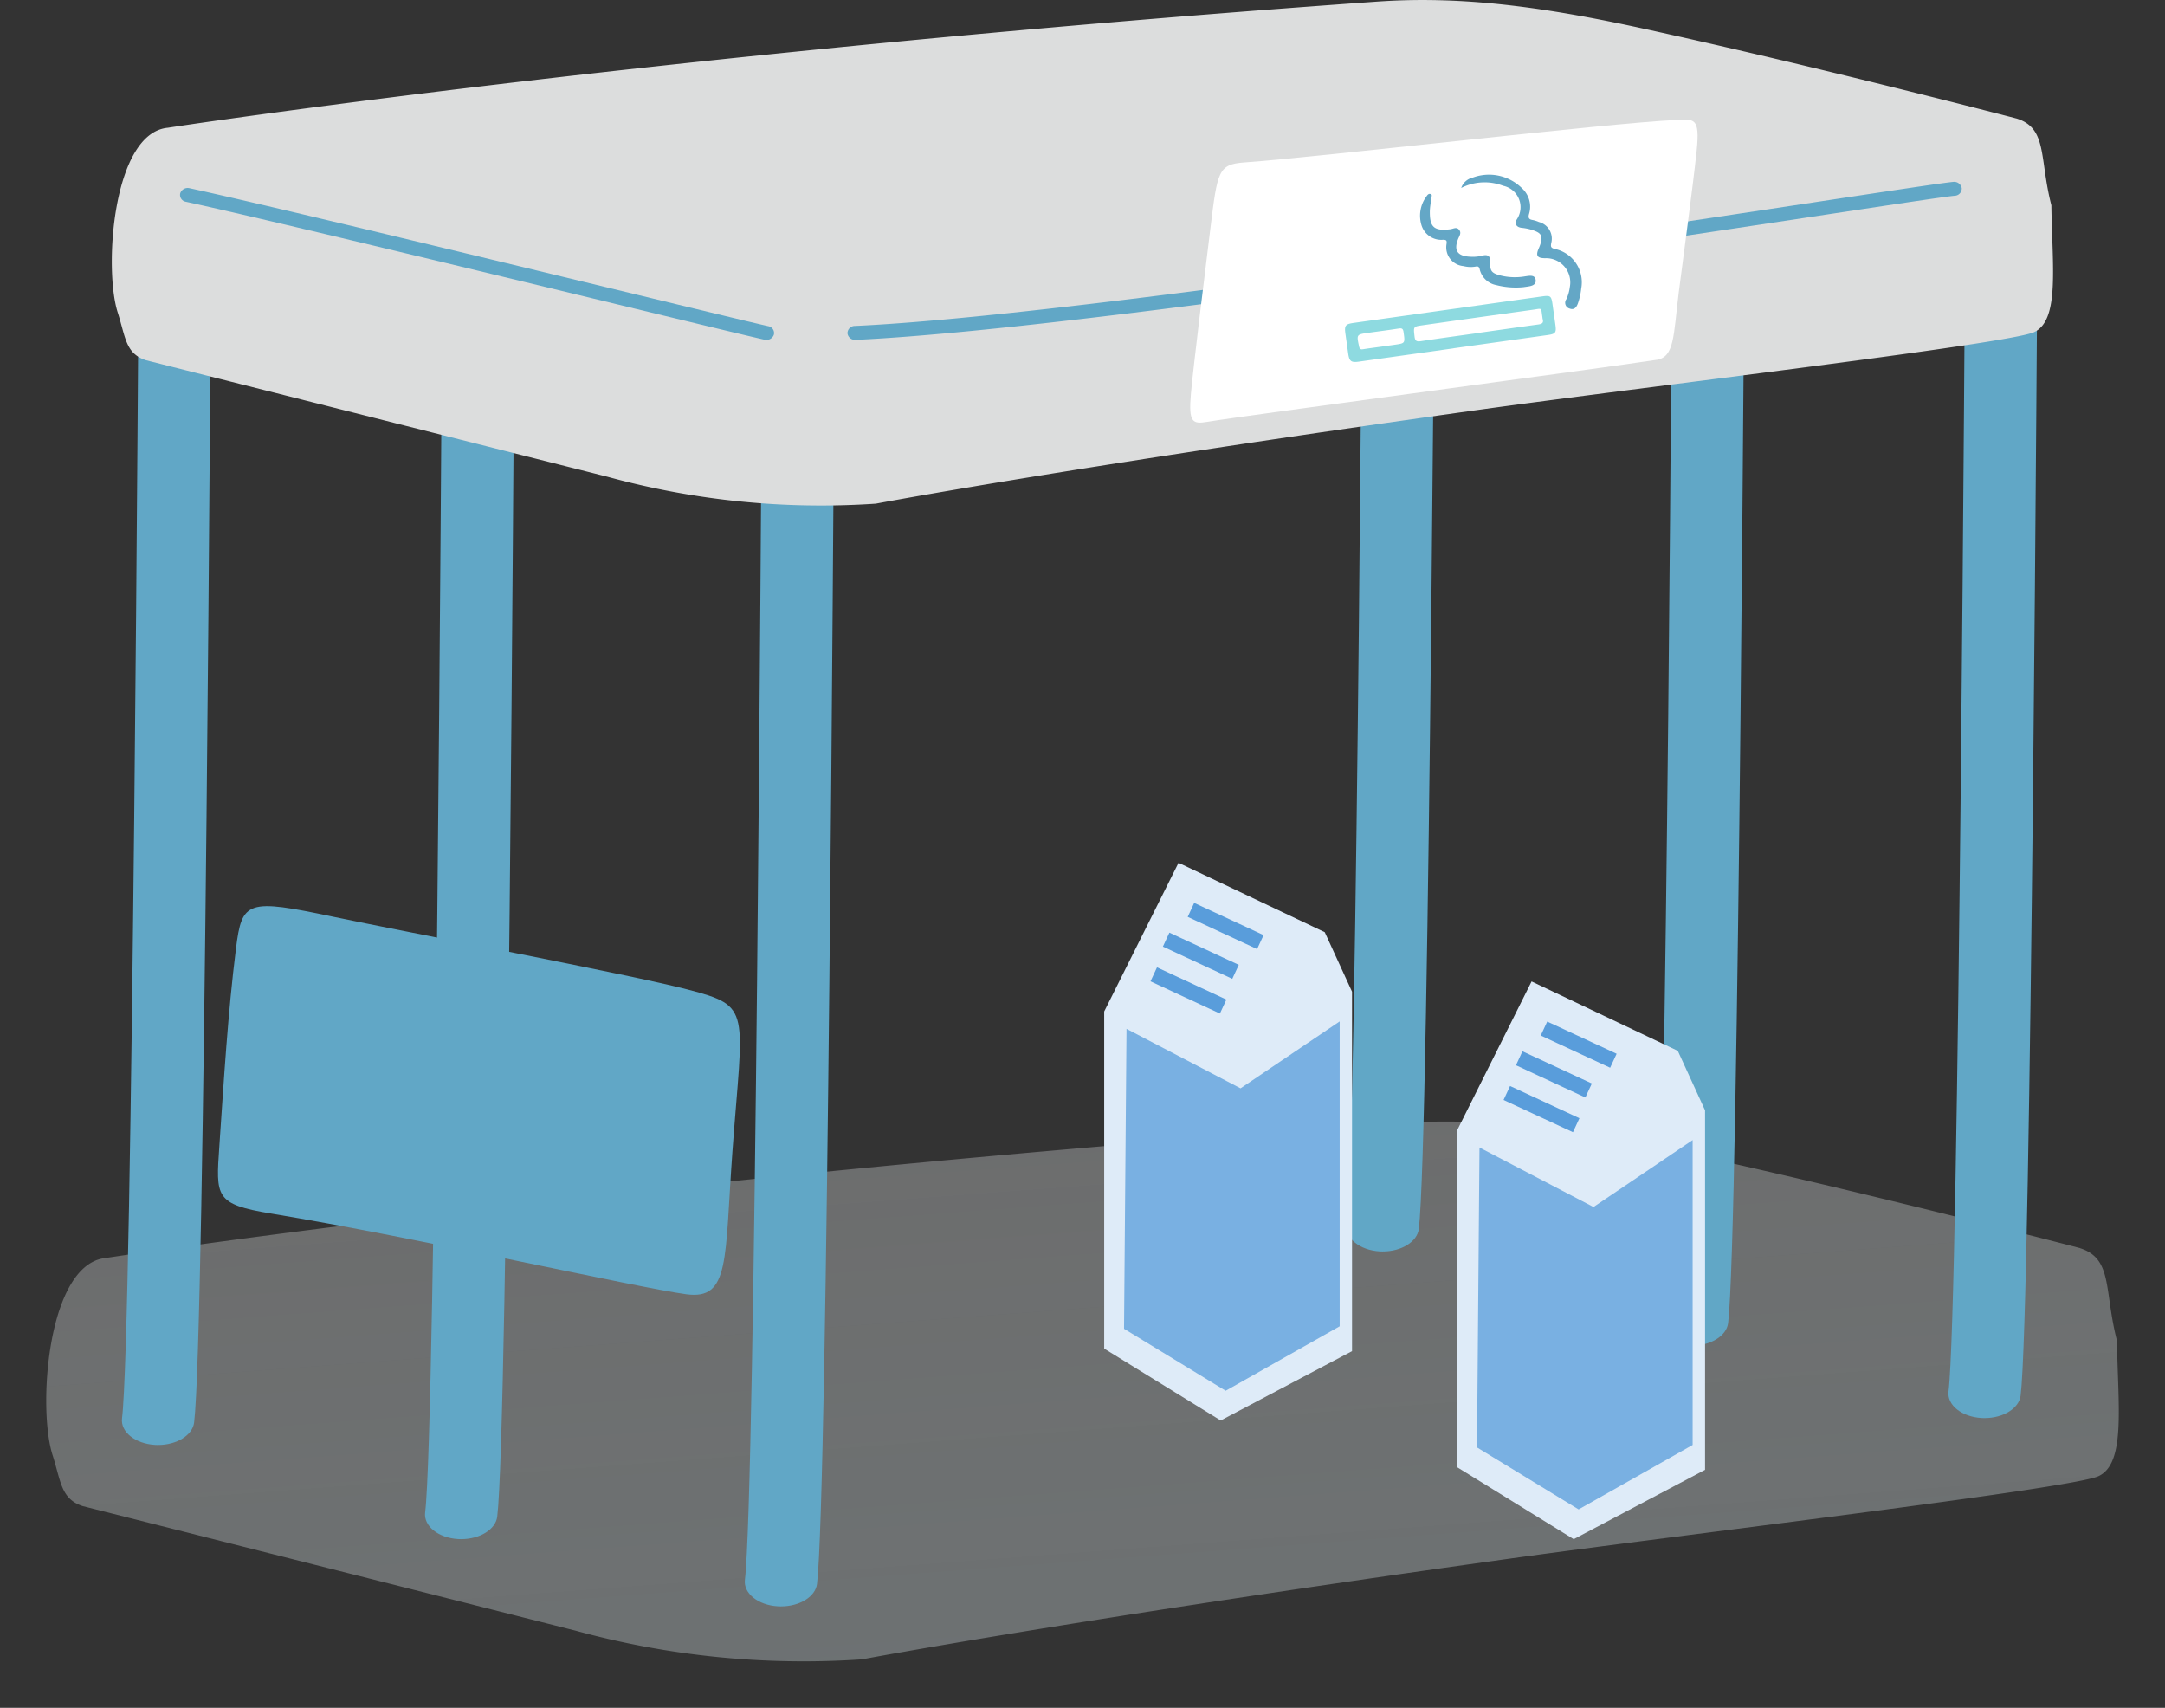
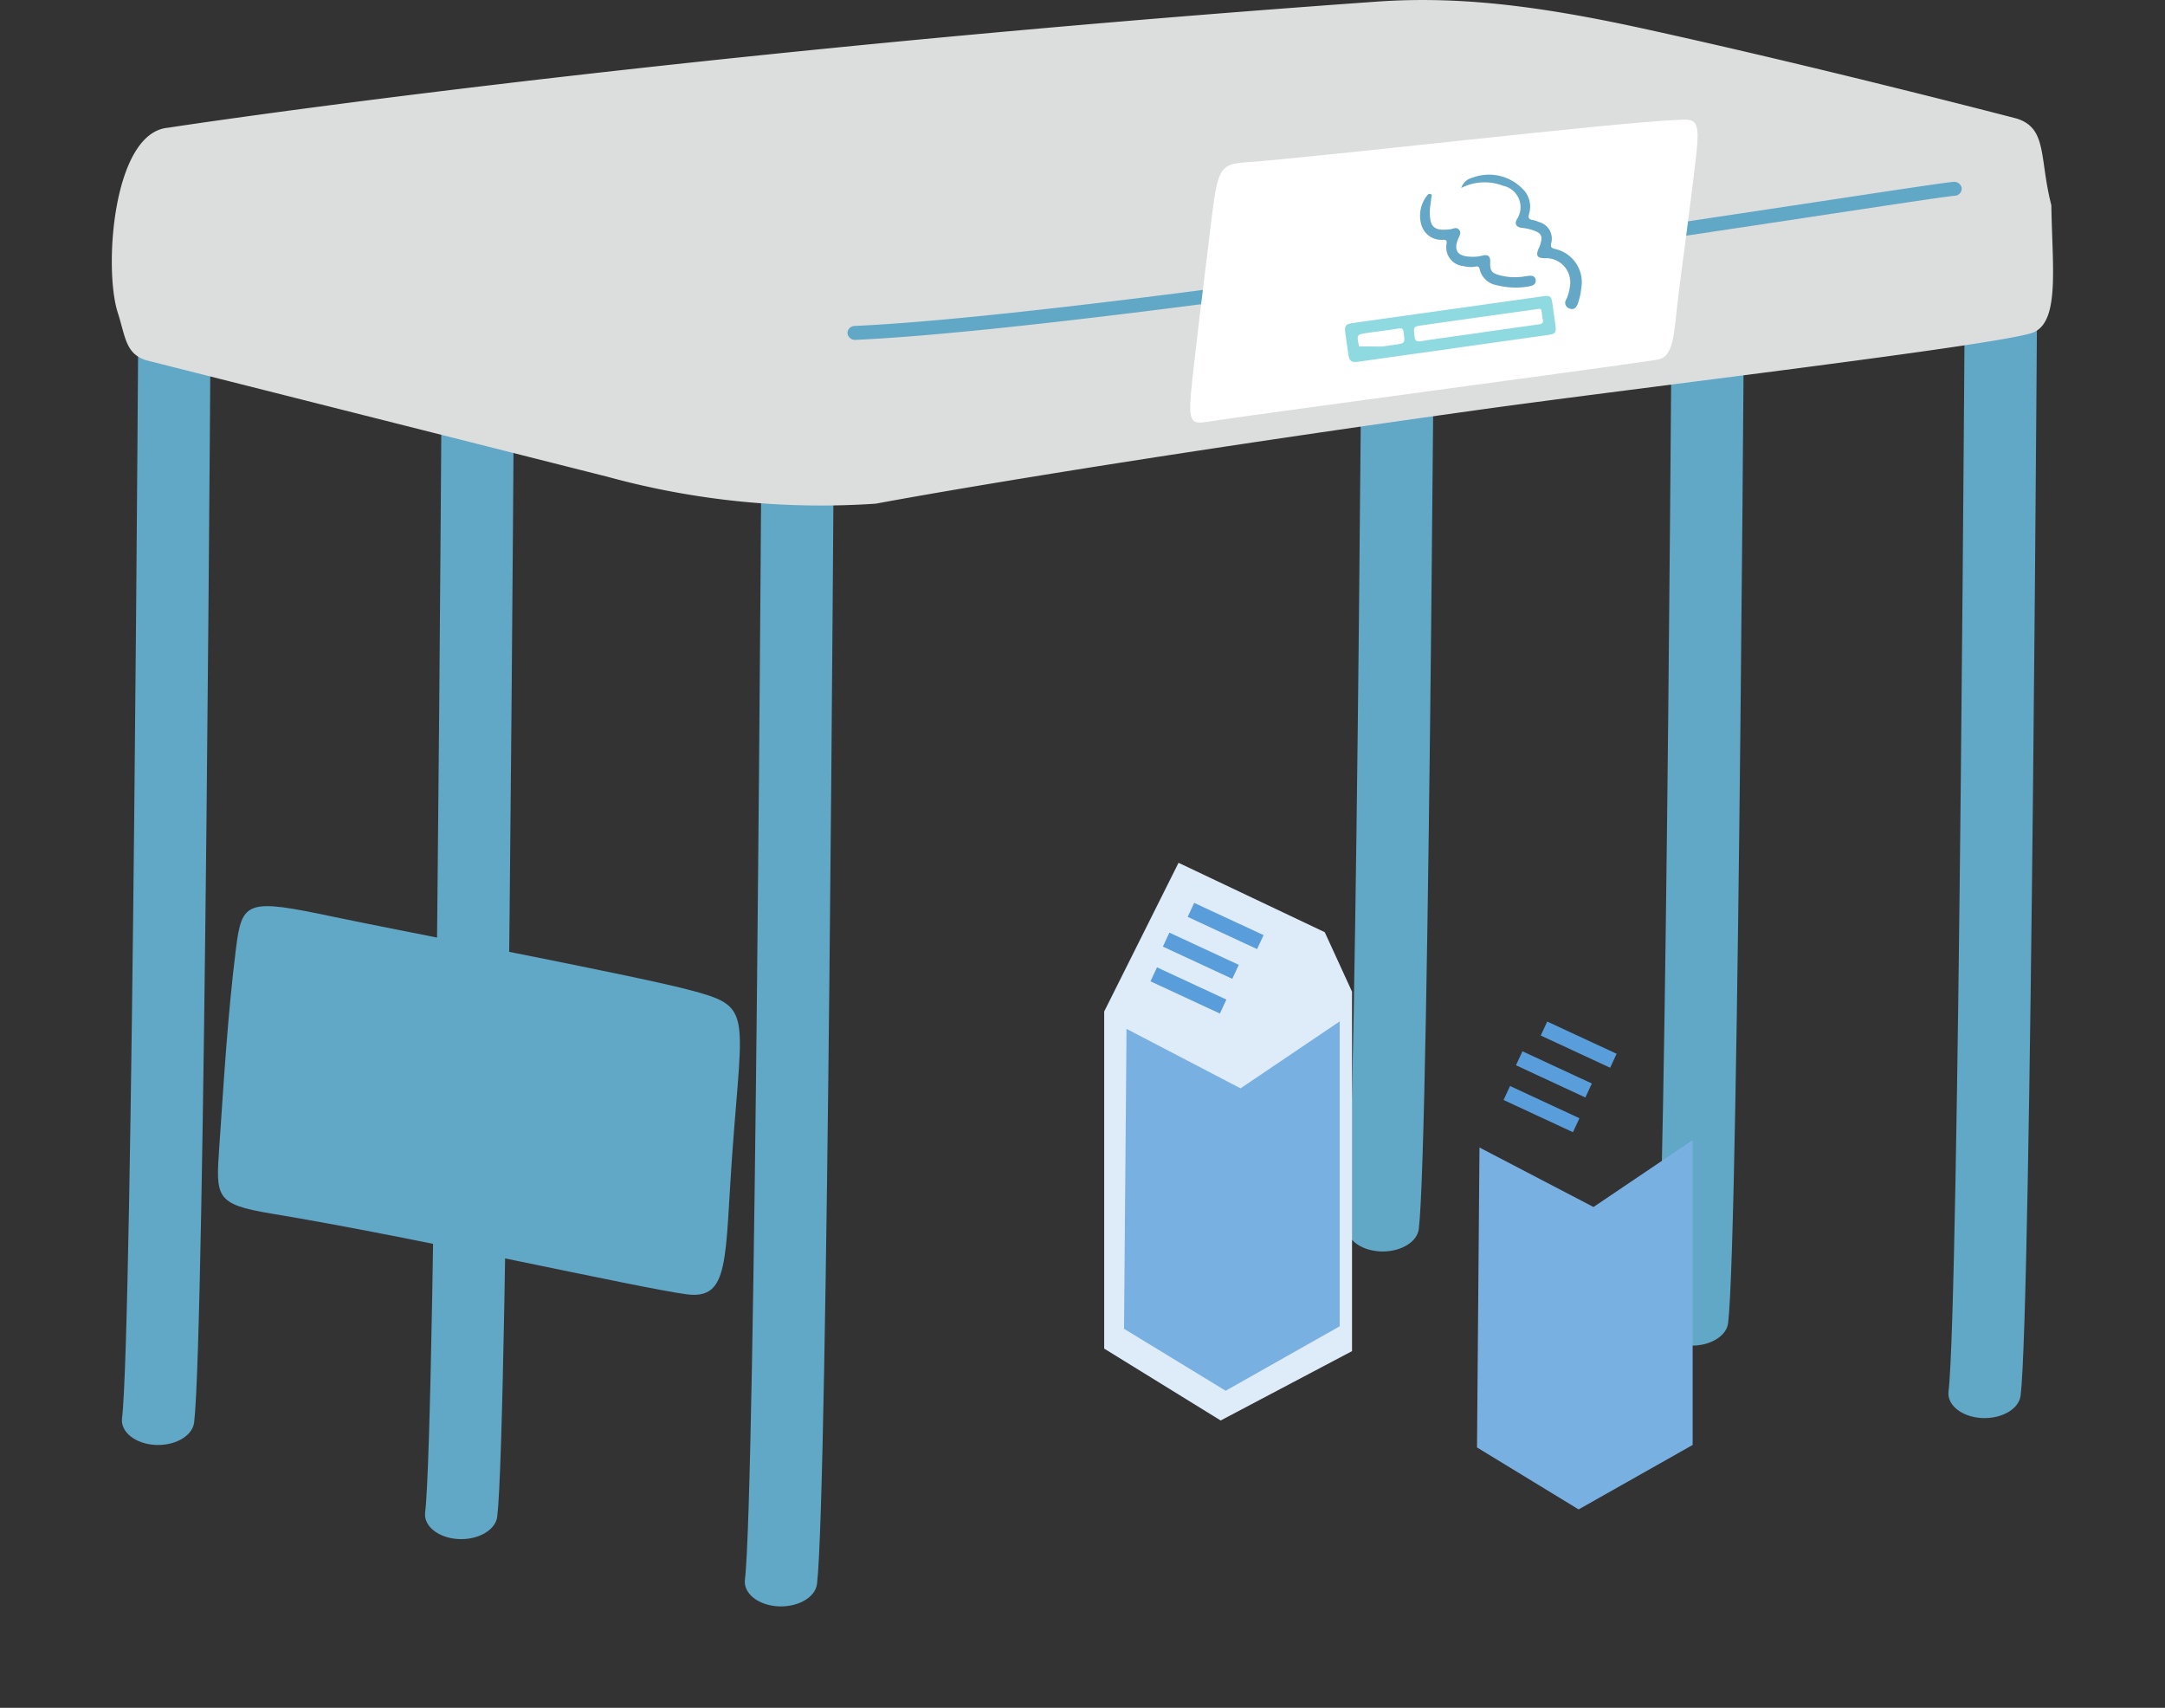
<svg xmlns="http://www.w3.org/2000/svg" width="140.512" height="110.823" viewBox="0 0 140.512 110.823">
  <rect x="0" y="0" width="140.512" height="110.823" fill="#333333" stroke="none" />
  <defs>
    <linearGradient id="linear-gradient" x1="0.13" y1="-0.271" x2="0.5" y2="1" gradientUnits="objectBoundingBox">
      <stop offset="0" stop-color="#f7f7f7" stop-opacity="0.698" />
      <stop offset="1" stop-color="#c4cfd2" />
    </linearGradient>
  </defs>
  <g id="グループ_70125" data-name="グループ 70125" transform="translate(154.521 -177.922)">
-     <path id="パス_41585" data-name="パス 41585" d="M132.822,18.2c2.127.679,1.548,2.728,2.391,6,.061,4.22.586,7.963-1.194,8.79s-27.491,3.851-38.555,5.4c-28.172,3.932-41.7,6.49-41.7,6.49a55.965,55.965,0,0,1-18.609-1.867L3.2,34.938c-1.429-.456-1.424-1.606-1.962-3.293C.244,28.6.884,19.19,4.7,18.831c0,0,33.364-5.146,83.723-8.736,5.432-.387,10.892.2,18.4,1.839,12.424,2.715,26,6.261,26,6.261" transform="translate(-152.34 240.722)" opacity="0.4" fill="url(#linear-gradient)" />
    <g id="グループ_70092" data-name="グループ 70092" transform="translate(-152.719 154.683)">
      <g id="グループ_69726" data-name="グループ 69726" transform="translate(5.455 23.24)">
        <path id="パス_41402" data-name="パス 41402" d="M92.6,162.064c-.066,0-.134,0-.2-.006-1.291-.074-2.251-.847-2.143-1.726.683-5.513,1.063-73.07,1.091-76.146.009-.879,1.058-1.588,2.347-1.588h.016c1.3.006,2.34.726,2.333,1.609-.03,3.074-.412,70.752-1.107,76.392-.1.834-1.129,1.464-2.336,1.464" transform="translate(-89.594 -68.296)" fill="#61a7c6" />
        <path id="パス_41406" data-name="パス 41406" d="M92.6,162.064c-.066,0-.134,0-.2-.006-1.291-.074-2.251-.847-2.143-1.726.683-5.513,1.063-73.07,1.091-76.146.009-.879,1.058-1.588,2.347-1.588h.016c1.3.006,2.34.726,2.333,1.609-.03,3.074-.412,70.752-1.107,76.392-.1.834-1.129,1.464-2.336,1.464" transform="translate(-69.922 -62.186)" fill="#61a7c6" />
        <path id="パス_41403" data-name="パス 41403" d="M92.6,162.064c-.066,0-.134,0-.2-.006-1.291-.074-2.251-.847-2.143-1.726.683-5.513,1.063-73.07,1.091-76.146.009-.879,1.058-1.588,2.347-1.588h.016c1.3.006,2.34.726,2.333,1.609-.03,3.074-.412,70.752-1.107,76.392-.1.834-1.129,1.464-2.336,1.464" transform="translate(-49.168 -57.821)" fill="#61a7c6" />
        <path id="パス_41404" data-name="パス 41404" d="M92.6,162.064c-.066,0-.134,0-.2-.006-1.291-.074-2.251-.847-2.143-1.726.683-5.513,1.063-73.07,1.091-76.146.009-.879,1.058-1.588,2.347-1.588h.016c1.3.006,2.34.726,2.333,1.609-.03,3.074-.412,70.752-1.107,76.392-.1.834-1.129,1.464-2.336,1.464" transform="translate(28.948 -70.041)" fill="#61a7c6" />
        <path id="パス_41405" data-name="パス 41405" d="M92.6,162.064c-.066,0-.134,0-.2-.006-1.291-.074-2.251-.847-2.143-1.726.683-5.513,1.063-73.07,1.091-76.146.009-.879,1.058-1.588,2.347-1.588h.016c1.3.006,2.34.726,2.333,1.609-.03,3.074-.412,70.752-1.107,76.392-.1.834-1.129,1.464-2.336,1.464" transform="translate(-10.111 -80.853)" fill="#61a7c6" />
        <path id="パス_41407" data-name="パス 41407" d="M92.6,162.064c-.066,0-.134,0-.2-.006-1.291-.074-2.251-.847-2.143-1.726.683-5.513,1.063-73.07,1.091-76.146.009-.879,1.058-1.588,2.347-1.588h.016c1.3.006,2.34.726,2.333,1.609-.03,3.074-.412,70.752-1.107,76.392-.1.834-1.129,1.464-2.336,1.464" transform="translate(9.964 -74.744)" fill="#61a7c6" />
        <path id="パス_39169" data-name="パス 39169" d="M124.459,17.675c1.992.636,1.45,2.555,2.239,5.623.057,3.953.549,7.459-1.118,8.233s-25.749,3.607-36.113,5.053c-26.387,3.683-39.061,6.079-39.061,6.079a52.42,52.42,0,0,1-17.43-1.749L3.046,33.357c-1.339-.427-1.334-1.5-1.838-3.084C.28,27.422.879,18.606,4.45,18.27c0,0,31.251-4.82,78.419-8.182,5.088-.363,10.2.186,17.234,1.722,11.637,2.543,24.356,5.865,24.356,5.865" transform="translate(-0.819 -9.98)" fill="#dcdddd" />
-         <path id="パス_39171" data-name="パス 39171" d="M54.638,42.65a.582.582,0,0,1-.123-.013c-2.668-.592-30.26-7.365-37.541-8.948a.452.452,0,0,1-.372-.547.512.512,0,0,1,.615-.332c7.29,1.586,34.885,8.359,37.545,8.95a.452.452,0,0,1,.371.548.5.5,0,0,1-.494.342" transform="translate(-12.163 -20.596)" fill="#61a7c6" />
        <path id="パス_39172" data-name="パス 39172" d="M114.843,42.24a.486.486,0,0,1-.508-.429.475.475,0,0,1,.482-.474c17.095-.775,68.729-9.125,71.278-9.348a.5.5,0,0,1,.557.406.471.471,0,0,1-.457.494c-2.545.222-54.2,8.575-71.327,9.351h-.026" transform="translate(-66.589 -20.187)" fill="#61a7c6" />
        <g id="グループ_70087" data-name="グループ 70087" transform="translate(64.407 55.987)">
          <g id="グループ_70088" data-name="グループ 70088" transform="translate(0 0)">
            <path id="パス_40936" data-name="パス 40936" d="M751.581,596.757l-4.825,9.65v21.876l7.56,4.664,8.525-4.5V605.121l-1.77-3.86Z" transform="translate(-746.756 -596.757)" fill="#deebf8" />
            <path id="パス_40937" data-name="パス 40937" d="M748.255,607.943l7.4,3.86,6.434-4.343v19.785l-7.4,4.182-6.595-4.021Z" transform="translate(-746.806 -597.166)" fill="#79b0e2" />
            <line id="線_1067" data-name="線 1067" x2="4.504" y2="2.091" transform="translate(5.63 3.056)" fill="none" stroke="#599ddb" stroke-miterlimit="10" stroke-width="1" />
            <line id="線_1068" data-name="線 1068" x2="4.504" y2="2.091" transform="translate(4.02 4.986)" fill="none" stroke="#599ddb" stroke-miterlimit="10" stroke-width="1" />
            <line id="線_1069" data-name="線 1069" x2="4.504" y2="2.091" transform="translate(3.216 7.239)" fill="none" stroke="#599ddb" stroke-miterlimit="10" stroke-width="1" />
          </g>
          <g id="グループ_70089" data-name="グループ 70089" transform="translate(22.913 7.7)">
-             <path id="パス_40938" data-name="パス 40938" d="M785.531,617.662l-4.826,9.651v21.876l7.56,4.665,8.525-4.5V626.027l-1.77-3.861Z" transform="translate(-780.706 -617.662)" fill="#deebf8" />
            <path id="パス_40939" data-name="パス 40939" d="M782.2,628.848l7.4,3.86,6.434-4.343V648.15l-7.4,4.182-6.595-4.021Z" transform="translate(-780.756 -618.071)" fill="#79b0e2" />
            <line id="線_1070" data-name="線 1070" x2="4.504" y2="2.091" transform="translate(5.63 3.056)" fill="none" stroke="#599ddb" stroke-miterlimit="10" stroke-width="1" />
            <line id="線_1071" data-name="線 1071" x2="4.504" y2="2.091" transform="translate(4.022 4.986)" fill="none" stroke="#599ddb" stroke-miterlimit="10" stroke-width="1" />
            <line id="線_1072" data-name="線 1072" x2="4.504" y2="2.091" transform="translate(3.217 7.239)" fill="none" stroke="#599ddb" stroke-miterlimit="10" stroke-width="1" />
          </g>
        </g>
        <path id="パス_41408" data-name="パス 41408" d="M.045,5.569c.27,9.6-.184,24.272,0,27.448.167,2.866,2.66,2.013,9.673,1.17,9.194-1.1,9.479-.529,9.756-4.837.243-3.77.176-19.054.247-23.475.093-5.755-.1-6.04-3.246-5.828-4.2.284-8.416.844-12.782,1.387C.425,1.839-.059,1.862.045,5.569" transform="translate(4.866 77.731) rotate(-79)" fill="#61a7c6" />
        <path id="パス_39184" data-name="パス 39184" d="M29.785,15.708c-3.179.907-26.1,6.853-28.441,7.546-.938.277-1.223.218-1.29-1.663C-.007,19.871,0,13.3,0,10.751,0,7.032,0,6.586,1.667,6.258,6.555,5.3,24.765.847,29.111.113c1.185-.2,1.558-.391,1.6,1.83.044,2.359-.031,7.619-.034,9.3,0,2.793.234,4.146-.891,4.467" transform="translate(72.612 4.126) rotate(7)" fill="#fff" />
        <g id="グループ_69825" data-name="グループ 69825" transform="translate(78.818 12.798) rotate(-8)">
          <g id="グループ_69826" data-name="グループ 69826" transform="translate(0 0)">
-             <path id="パス_40587" data-name="パス 40587" d="M6.818,2.536H.611c-.5,0-.608-.107-.611-.6,0-.434,0-.868,0-1.3C0,.083.08,0,.647,0Q1.968,0,3.29,0h9.693c.541,0,.592.052.593.592q0,.67,0,1.34c0,.53-.071.6-.59.6H6.818m1.8-.763c1.289,0,2.578-.005,3.867,0,.241,0,.365-.054.324-.315a.959.959,0,0,1,0-.115C12.8.674,12.9.776,12.252.774q-3.6-.007-7.2,0c-.634,0-.617,0-.634.653-.008.3.094.357.369.354,1.277-.014,2.553-.006,3.83-.006m-6.366,0h.8c.713,0,.7,0,.7-.733,0-.219-.065-.278-.278-.274-.663.012-1.326,0-1.99,0C.7.771.706.77.763,1.561c.012.17.068.218.227.215.42-.008.842,0,1.263,0" transform="translate(0 8.323)" fill="#8edae0" />
+             <path id="パス_40587" data-name="パス 40587" d="M6.818,2.536H.611c-.5,0-.608-.107-.611-.6,0-.434,0-.868,0-1.3C0,.083.08,0,.647,0Q1.968,0,3.29,0h9.693c.541,0,.592.052.593.592q0,.67,0,1.34c0,.53-.071.6-.59.6H6.818m1.8-.763c1.289,0,2.578-.005,3.867,0,.241,0,.365-.054.324-.315a.959.959,0,0,1,0-.115C12.8.674,12.9.776,12.252.774q-3.6-.007-7.2,0c-.634,0-.617,0-.634.653-.008.3.094.357.369.354,1.277-.014,2.553-.006,3.83-.006m-6.366,0h.8c.713,0,.7,0,.7-.733,0-.219-.065-.278-.278-.274-.663.012-1.326,0-1.99,0C.7.771.706.77.763,1.561" transform="translate(0 8.323)" fill="#8edae0" />
            <path id="パス_40588" data-name="パス 40588" d="M0,.623A1.034,1.034,0,0,1,.834.061,3.042,3.042,0,0,1,3.922,1.214a1.613,1.613,0,0,1,.2,1.7c-.1.241-.05.344.185.415a2.015,2.015,0,0,1,.378.182,1.116,1.116,0,0,1,.6,1.475c-.055.187-.087.288.159.392a2.212,2.212,0,0,1,1.359,2.8,4.164,4.164,0,0,1-.35.927c-.127.239-.309.4-.585.241a.386.386,0,0,1-.117-.62,2.65,2.65,0,0,0,.339-.767A1.568,1.568,0,0,0,4.749,5.895c-.5-.075-.581-.252-.314-.686a2.393,2.393,0,0,0,.165-.3c.2-.469.137-.652-.316-.894a3.216,3.216,0,0,0-.749-.281c-.339-.085-.449-.324-.245-.588A1.419,1.419,0,0,0,2.716.862,3.346,3.346,0,0,0,0,.623" transform="translate(8.758 0)" fill="#64a7c6" />
            <path id="パス_40589" data-name="パス 40589" d="M6.042,6.845a5.112,5.112,0,0,1-1.75-.382A1.362,1.362,0,0,1,3.374,5.3c-.015-.209-.117-.219-.27-.21a1.914,1.914,0,0,1-.746-.143,1.223,1.223,0,0,1-.885-1.579c.045-.189.052-.258-.173-.295A1.346,1.346,0,0,1,.037,1.977,2.1,2.1,0,0,1,.623.121C.689.046.78-.035.888.016c.141.066.038.179.018.266C.836.58.728.87.686,1.171c-.13.936.069,1.277,1.167,1.29.2,0,.416-.111.553.11s-.025.384-.129.558c-.419.706-.226,1.119.585,1.273a2.533,2.533,0,0,0,.8.044c.381-.048.522.109.454.483-.1.56-.018.716.5.94a3.9,3.9,0,0,0,1.6.294c.276,0,.664-.038.659.328s-.393.353-.688.353H6.042" transform="translate(5.838 0.717)" fill="#64a7c6" />
          </g>
        </g>
      </g>
    </g>
  </g>
</svg>